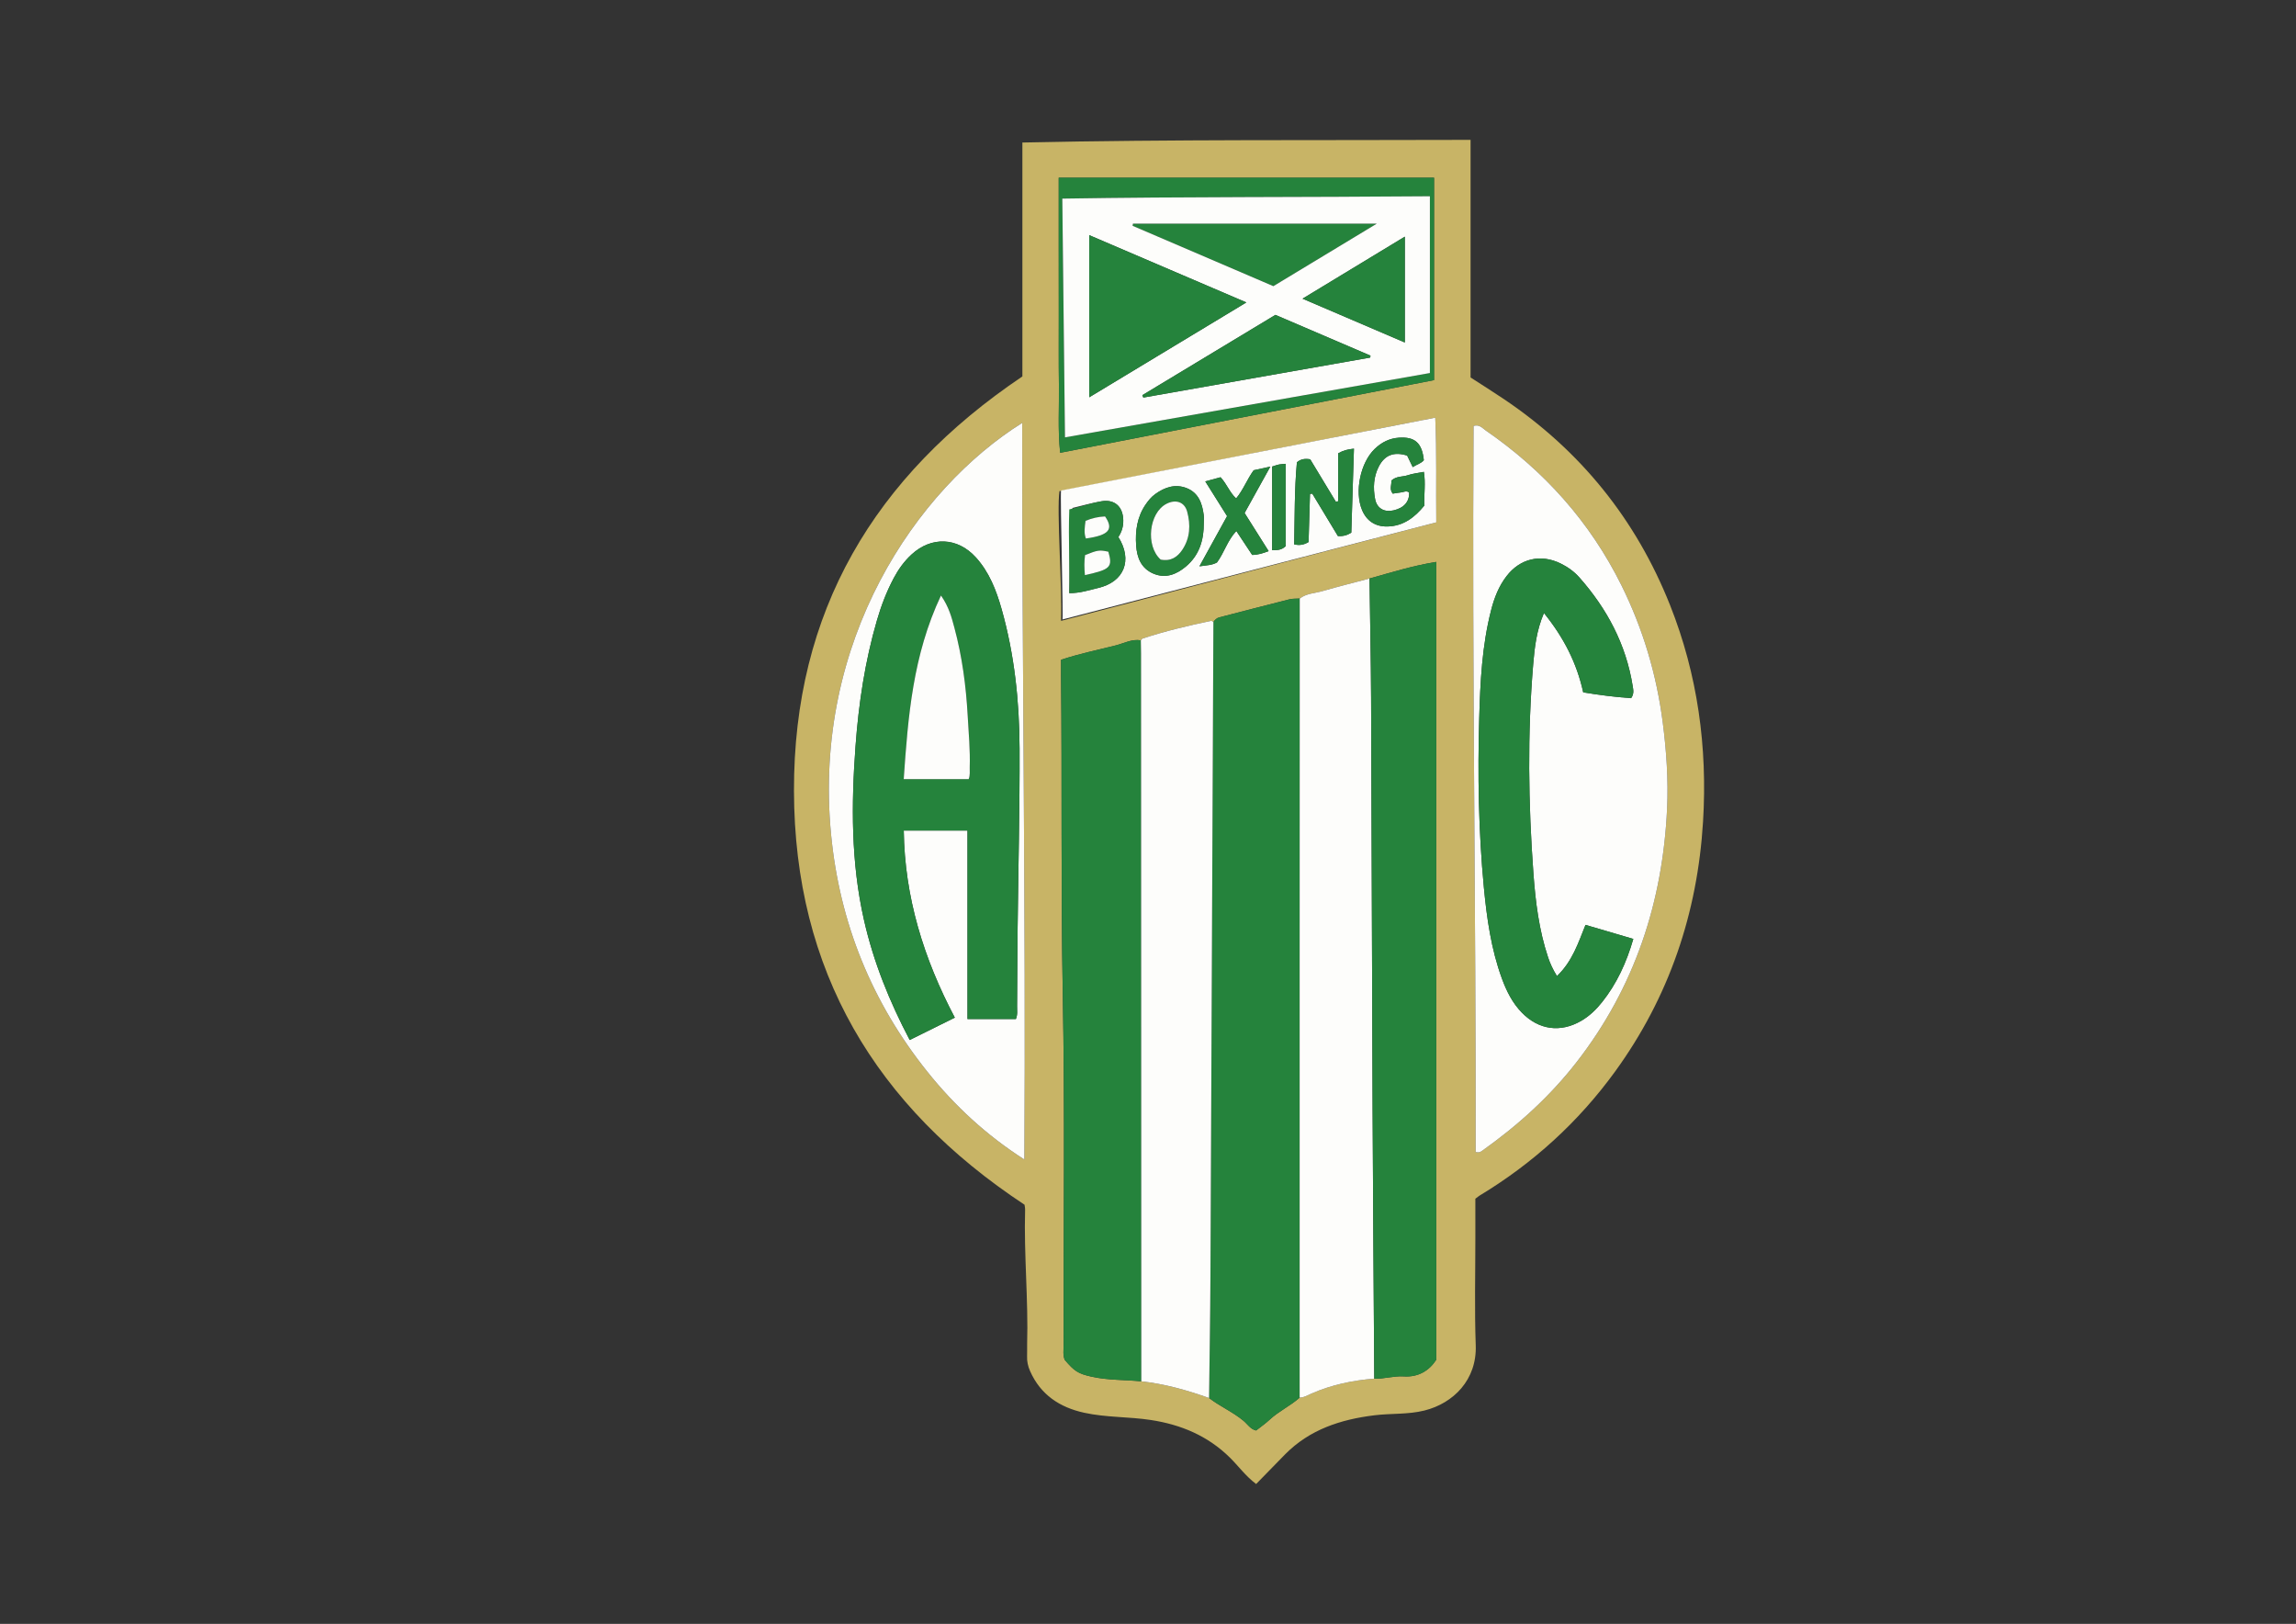
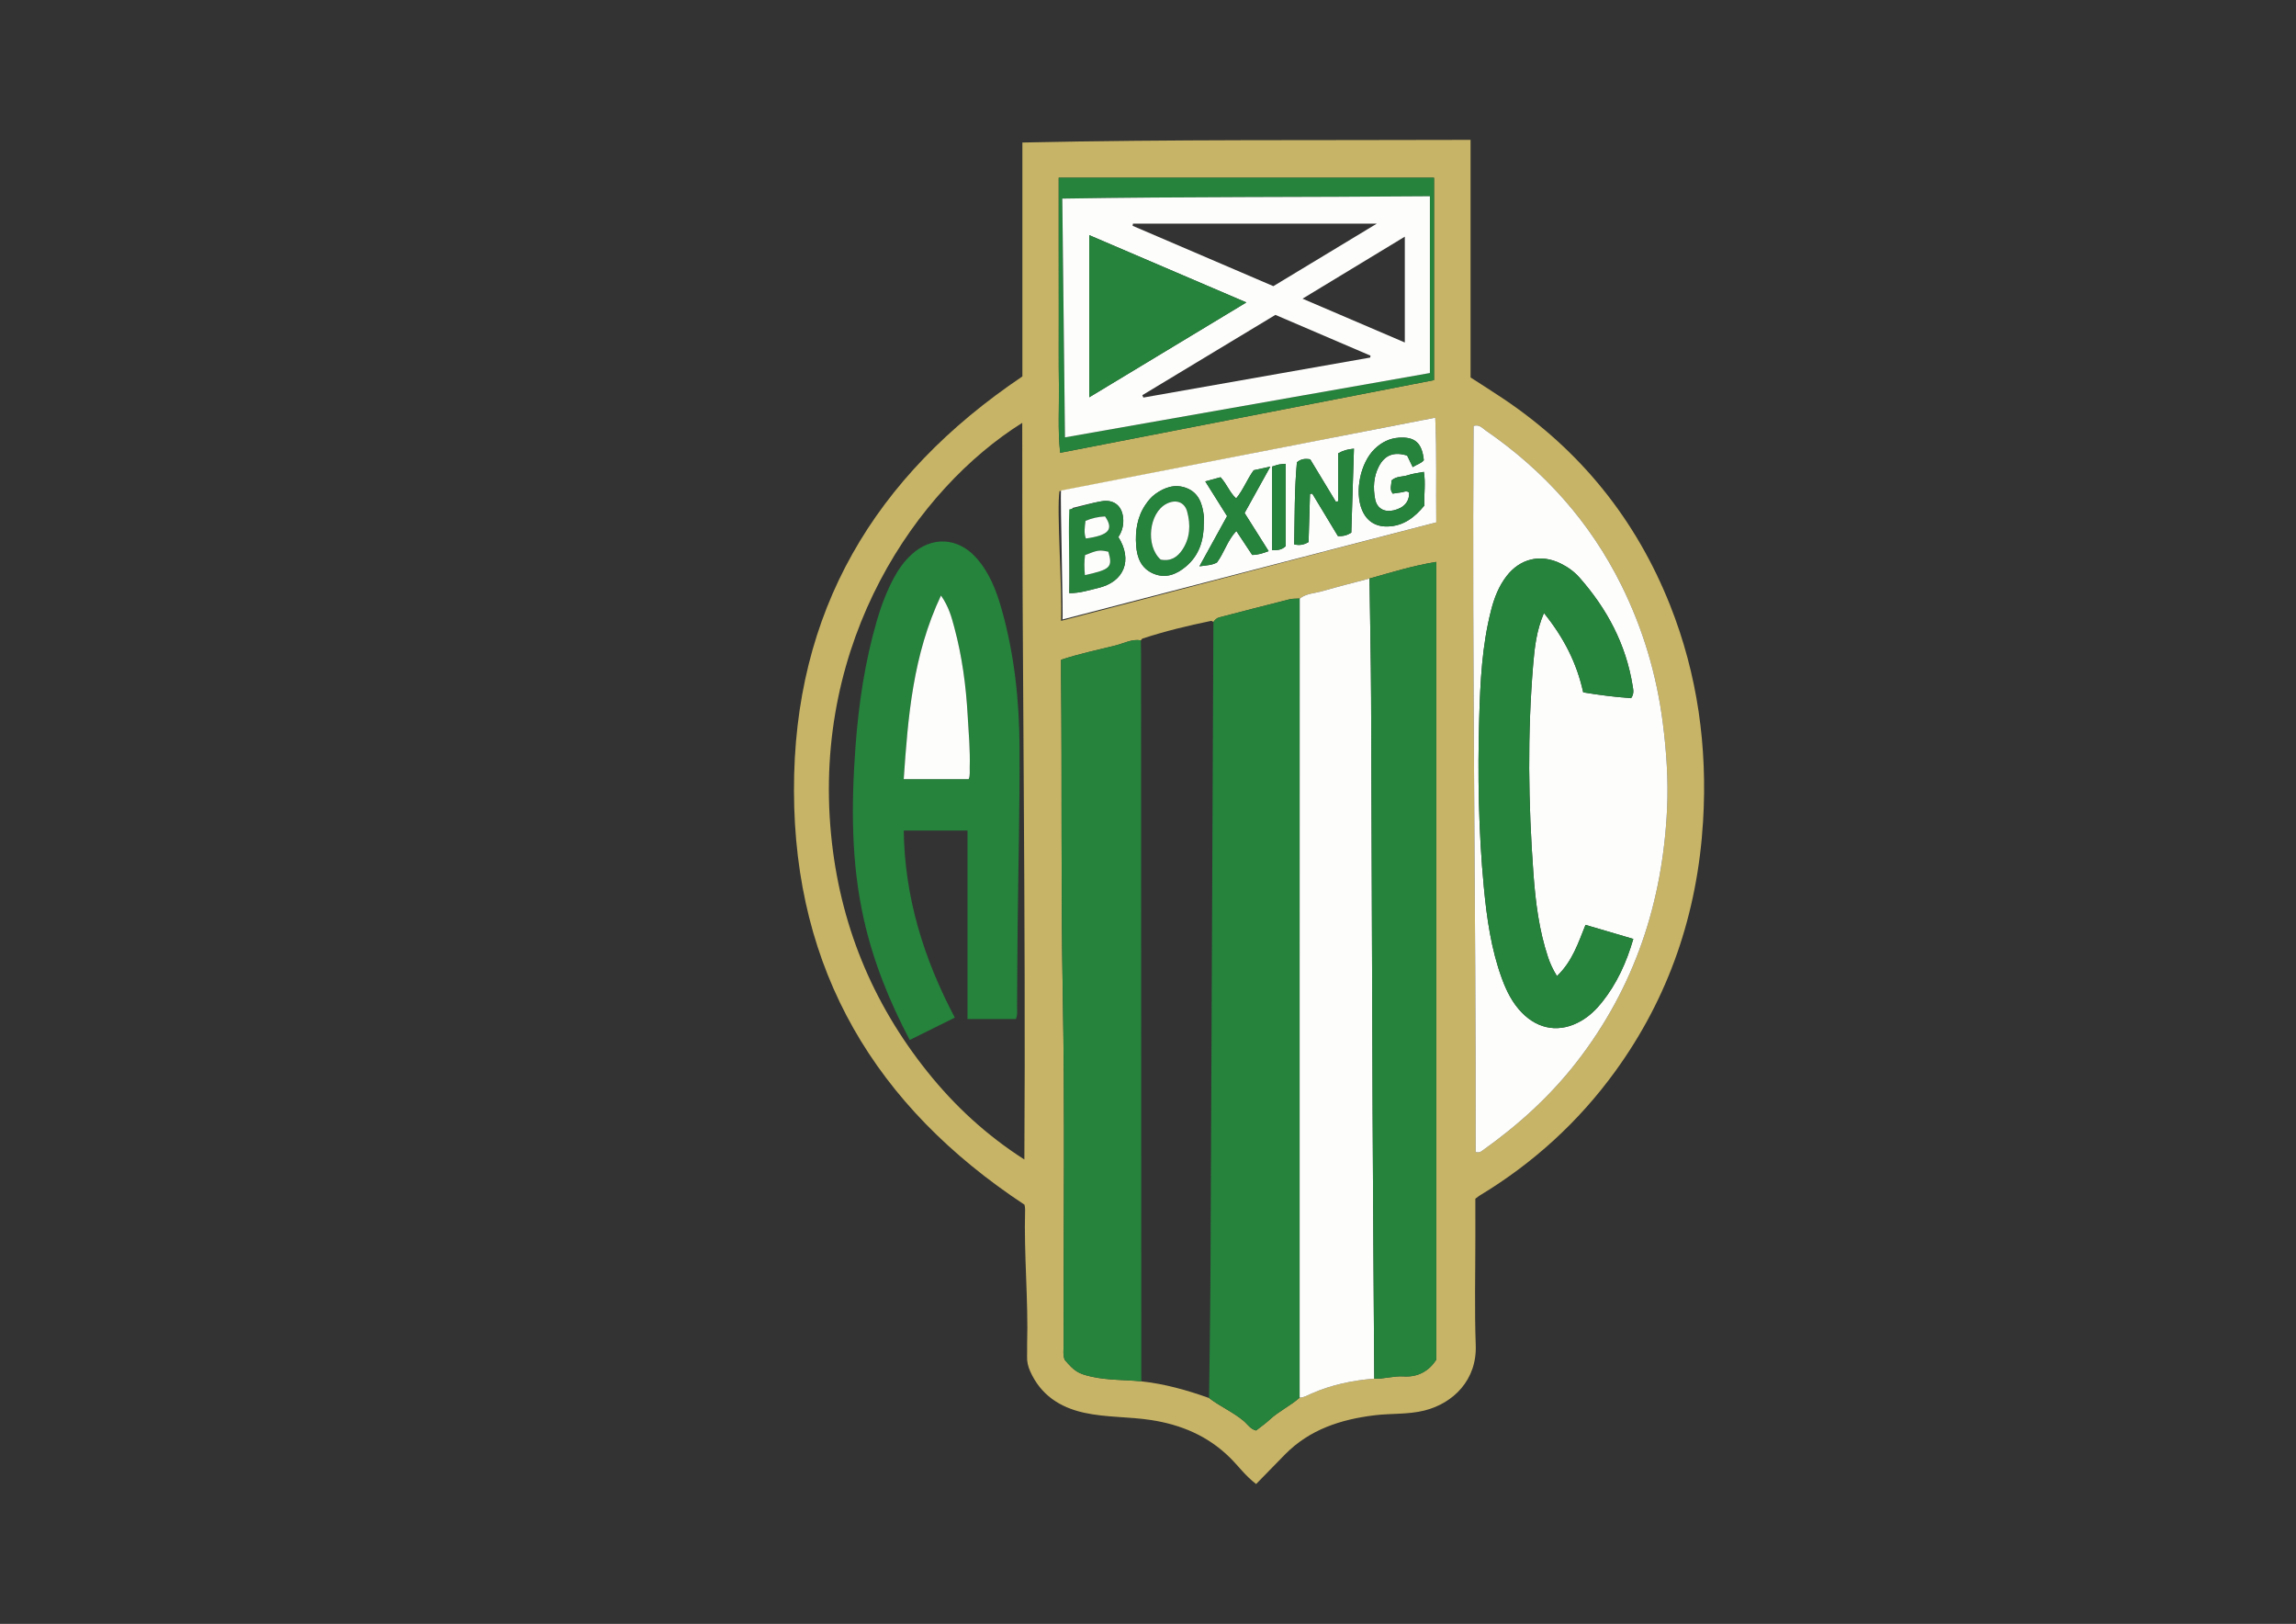
<svg xmlns="http://www.w3.org/2000/svg" width="1190.55pt" height="841.89pt" viewBox="0 0 1190.55 841.89" version="1.1">
  <rect x="0" y="0" width="1190.55" height="841.89" fill="#333333" stroke="none" />
  <g id="surface1">
-     <path style=" stroke:none;fill-rule:evenodd;fill:rgb(14.554%,51.172%,23.711%);fill-opacity:1;" d="M 660.277 148.359 C 635.59 137.77 611.445 127.414 587.293 117.062 C 587.352 116.688 587.418 116.316 587.484 115.93 L 713.938 115.93 C 695.496 127.074 678.055 137.617 660.277 148.359 " />
    <path style=" stroke:none;fill-rule:evenodd;fill:rgb(78.166%,70.692%,40.083%);fill-opacity:1;" d="M 743.602 92.137 L 548.977 92.137 C 548.977 104.57 548.965 116.359 548.977 128.145 C 548.977 140.012 548.996 151.879 549.004 163.738 C 549.016 175.609 548.914 187.473 549.082 199.336 C 549.254 211.004 548.434 222.727 549.723 234.754 C 614.941 222.07 679.199 209.582 743.602 197.07 Z M 549.363 254.648 C 547.852 264.801 550.848 304.68 550.184 321.883 C 614.449 305.156 679.941 287.684 744.758 270.82 C 744.547 252.535 745.055 234.82 744.227 216.543 C 679.047 229.25 613.402 242.172 549.363 254.648 M 530.062 219.234 C 475.375 253.457 421.211 332.078 430.934 432.633 C 435.367 478.504 452.043 519.633 480.887 555.652 C 495.004 573.293 511.395 588.48 531.168 601.148 C 531.961 473.27 529.938 346.516 530.062 219.234 M 765.164 597.285 C 767.191 597.73 767.871 597.082 768.582 596.574 C 787.121 583.441 803.781 568.375 817.758 550.336 C 847.668 511.723 862.152 467.699 864.43 419.309 C 865.129 404.316 864.098 389.395 862.176 374.488 C 858.977 349.652 851.922 325.988 840.844 303.605 C 824.52 270.613 800.688 244.059 770.438 223.203 C 768.707 222.016 767.207 219.898 764.086 220.812 C 763.277 346.219 765.363 471.734 765.164 597.285 M 591.809 716.145 C 603.91 717.461 615.52 720.715 626.934 724.797 C 632.582 729.145 639.211 731.977 644.734 736.555 C 646.871 738.324 648.449 741.039 651.344 741.637 C 653.848 739.648 656.258 737.996 658.363 736.027 C 663.117 731.605 669.09 728.883 673.914 724.594 C 676.246 724.559 678.172 723.285 680.188 722.418 C 690.551 717.93 701.398 715.625 712.602 714.766 C 717.734 714.957 722.703 713.25 727.895 713.59 C 735.508 714.09 741.137 710.562 744.766 704.934 L 744.766 291.312 C 732.496 293.293 721.352 296.797 710.129 299.926 C 702.008 302.082 693.848 304.109 685.793 306.441 C 681.809 307.594 677.43 307.605 673.957 310.316 C 672.199 310.438 670.363 310.285 668.68 310.707 C 656.508 313.766 644.379 316.934 632.242 320.07 C 630.879 320.426 629.941 321.34 629.191 322.484 C 628.801 322.27 628.367 321.82 628.031 321.887 C 616.031 324.352 604.125 327.223 592.469 331.043 C 592.102 331.16 591.863 331.66 591.562 331.977 C 586.902 331.203 582.848 333.52 578.566 334.605 C 569.152 336.992 559.59 338.918 550.191 342.062 C 550.191 345 550.176 347.445 550.191 349.887 C 550.773 404.941 550.051 459.992 551.078 515.051 C 552.215 575.719 551.434 636.426 551.516 697.113 C 551.516 699.777 551.074 702.488 552.082 705.012 C 557.172 710.934 558.961 712.145 565.938 713.715 C 574.445 715.629 583.184 715.309 591.809 716.145 M 765.016 621.48 C 765.016 628.297 765.008 635 765.02 641.695 C 765.027 660.277 764.543 678.883 765.219 697.449 C 765.875 715.367 753.621 727.535 738.613 731.281 C 730.082 733.414 721.289 732.684 712.652 733.754 C 695.176 735.906 679.125 741.109 666.391 753.977 C 661.383 759.039 656.438 764.168 651.34 769.383 C 645.746 765.137 642.117 759.984 637.691 755.637 C 626.234 744.371 612.363 738.57 596.684 736.184 C 585.227 734.445 573.539 734.922 562.188 732.434 C 549.484 729.648 539.605 723.137 534.145 710.867 C 533.035 708.352 532.449 705.812 532.574 703.07 C 532.676 701.055 532.543 699.035 532.598 697.023 C 533.262 673.766 530.898 650.547 531.547 627.285 C 531.582 626.195 531.312 625.09 531.254 624.59 C 453.867 573.539 411.918 503.258 411.699 410.055 C 411.484 317.094 453.234 246.93 530.141 195.16 L 530.141 73.891 C 607.719 72.207 684.809 72.801 762.535 72.512 L 762.535 195.691 C 768.605 199.625 774.258 203.168 779.793 206.891 C 819.516 233.625 848.305 269.258 865.973 313.719 C 880.309 349.789 885.438 387.41 883.082 425.988 C 880.203 473.43 865.492 516.957 837.473 555.531 C 818.512 581.652 794.992 603.07 767.293 619.797 C 766.734 620.145 766.219 620.586 765.016 621.48 " />
    <path style=" stroke:none;fill-rule:evenodd;fill:rgb(14.554%,51.172%,23.711%);fill-opacity:1;" d="M 673.914 724.594 C 669.09 728.883 663.117 731.605 658.363 736.027 C 656.258 737.996 653.852 739.648 651.344 741.637 C 648.449 741.039 646.871 738.324 644.73 736.555 C 639.211 731.977 632.578 729.145 626.938 724.797 C 627.18 703.758 627.551 682.723 627.652 661.68 C 628.199 548.613 628.684 435.551 629.188 322.484 C 629.941 321.34 630.883 320.426 632.242 320.07 C 644.379 316.934 656.512 313.766 668.68 310.707 C 670.363 310.285 672.199 310.438 673.957 310.316 C 673.949 375 673.93 439.68 673.914 504.359 C 673.906 577.773 673.914 651.184 673.914 724.594 " />
    <path style=" stroke:none;fill-rule:evenodd;fill:rgb(98.857%,98.981%,98.273%);fill-opacity:1;" d="M 807.336 506.051 C 805.148 502.512 803.797 499.516 802.73 496.332 C 798 482.211 796.203 467.523 795.125 452.836 C 792.473 416.641 791.98 380.398 795.023 344.207 C 795.75 335.609 796.707 326.945 800.582 317.812 C 810.762 330.398 817.594 343.625 820.949 358.945 C 829.301 360.34 837.637 361.391 845.785 361.961 C 847.438 359.633 846.902 357.59 846.598 355.664 C 843.141 334.039 833.273 315.543 818.887 299.305 C 816.191 296.277 812.891 293.926 809.227 292.133 C 798.852 287.051 788.203 289.555 781.16 298.738 C 777.137 303.977 774.816 310 773.195 316.328 C 768.477 334.656 767.566 353.441 767.027 372.219 C 766.176 401.527 766.648 430.844 769.434 460.062 C 770.969 476.098 773.191 492.047 778.773 507.281 C 781.168 513.824 784.242 520.023 789.223 525.086 C 797.914 533.934 809.074 535.488 819.812 529.305 C 824.148 526.809 827.688 523.395 830.762 519.512 C 838.367 509.941 843.359 499.07 846.922 486.781 C 838.633 484.348 830.586 481.98 822.141 479.504 C 818.348 488.883 815.371 498.352 807.336 506.051 M 765.164 597.285 C 765.359 471.734 763.277 346.219 764.09 220.812 C 767.203 219.898 768.707 222.016 770.438 223.203 C 800.688 244.059 824.52 270.613 840.844 303.605 C 851.922 325.988 858.977 349.652 862.18 374.488 C 864.102 389.395 865.129 404.316 864.434 419.309 C 862.152 467.699 847.668 511.723 817.762 550.336 C 803.777 568.375 787.121 583.441 768.582 596.578 C 767.871 597.082 767.191 597.73 765.164 597.285 " />
    <path style=" stroke:none;fill-rule:evenodd;fill:rgb(98.857%,98.981%,98.273%);fill-opacity:1;" d="M 673.914 724.594 C 673.914 651.184 673.906 577.773 673.914 504.359 C 673.93 439.68 673.949 375 673.957 310.316 C 677.43 307.605 681.812 307.594 685.797 306.441 C 693.848 304.109 702.008 302.082 710.133 299.926 C 710.41 320.512 710.859 341.086 710.953 361.66 C 711.273 432.824 711.426 503.98 711.734 575.148 C 711.938 621.691 712.312 668.227 712.602 714.766 C 701.398 715.625 690.551 717.93 680.188 722.418 C 678.172 723.285 676.246 724.559 673.914 724.594 " />
    <path style=" stroke:none;fill-rule:evenodd;fill:rgb(14.554%,51.172%,23.711%);fill-opacity:1;" d="M 591.809 716.145 C 583.184 715.309 574.445 715.629 565.938 713.715 C 558.961 712.145 557.172 710.934 552.082 705.012 C 551.074 702.488 551.516 699.777 551.516 697.113 C 551.434 636.426 552.215 575.719 551.078 515.051 C 550.051 459.992 550.773 404.941 550.191 349.887 C 550.176 347.445 550.191 345 550.191 342.062 C 559.59 338.914 569.152 336.992 578.566 334.605 C 582.848 333.52 586.902 331.203 591.562 331.977 C 591.605 334.211 591.672 336.457 591.672 338.688 C 591.723 464.504 591.766 590.328 591.809 716.145 " />
-     <path style=" stroke:none;fill-rule:evenodd;fill:rgb(98.857%,98.981%,98.273%);fill-opacity:1;" d="M 591.809 716.145 C 591.766 590.328 591.723 464.504 591.672 338.688 C 591.672 336.457 591.605 334.211 591.562 331.977 C 591.863 331.66 592.102 331.16 592.469 331.043 C 604.125 327.227 616.031 324.352 628.031 321.887 C 628.367 321.824 628.801 322.27 629.191 322.484 C 628.68 435.551 628.199 548.613 627.652 661.68 C 627.551 682.723 627.18 703.758 626.938 724.797 C 615.52 720.715 603.91 717.461 591.809 716.145 " />
    <path style=" stroke:none;fill-rule:evenodd;fill:rgb(14.554%,51.172%,23.711%);fill-opacity:1;" d="M 712.602 714.766 C 712.312 668.227 711.938 621.691 711.738 575.148 C 711.422 503.98 711.277 432.824 710.957 361.66 C 710.859 341.086 710.414 320.512 710.129 299.926 C 721.352 296.797 732.496 293.293 744.766 291.312 L 744.766 704.934 C 741.137 710.562 735.508 714.09 727.895 713.59 C 722.703 713.25 717.734 714.957 712.602 714.766 " />
-     <path style=" stroke:none;fill-rule:evenodd;fill:rgb(98.857%,98.981%,98.273%);fill-opacity:1;" d="M 526.77 528.309 C 527.754 526.047 527.359 523.793 527.387 521.609 C 527.5 508.18 527.512 494.754 527.664 481.32 C 528.012 450.223 528.793 419.117 528.676 388.027 C 528.586 363.594 526.047 339.34 519.348 315.719 C 516.586 305.984 512.949 296.602 505.992 288.949 C 496.52 278.52 482.977 277.973 472.641 287.496 C 468.812 291.027 465.836 295.195 463.406 299.766 C 459.723 306.703 456.938 314.004 454.746 321.535 C 448.52 342.883 445.242 364.734 443.617 386.867 C 441.387 417.09 441.254 447.188 448.008 476.992 C 452.934 498.707 461.152 519.129 471.715 539.172 C 479.551 535.305 487.086 531.559 495.105 527.59 C 478.906 496.887 469.074 465.051 468.629 430.609 L 501.676 430.609 L 501.676 528.309 Z M 530.062 219.234 C 529.938 346.516 531.965 473.27 531.168 601.148 C 511.395 588.48 495.004 573.289 480.887 555.652 C 452.043 519.633 435.367 478.504 430.934 432.633 C 421.211 332.078 475.375 253.457 530.062 219.234 " />
    <path style=" stroke:none;fill-rule:evenodd;fill:rgb(98.857%,98.981%,98.273%);fill-opacity:1;" d="M 659.633 241.887 L 659.633 285.262 C 661.977 285.133 664.242 285.445 666.664 283.168 L 666.664 240.465 C 665.434 240.582 664.324 240.617 663.242 240.809 C 662.375 240.953 661.559 241.297 659.633 241.887 M 632.898 247.426 C 630.305 248.129 627.875 248.789 624.984 249.586 C 628.996 255.98 632.648 261.789 636.285 267.582 C 631.609 276.074 627.066 284.316 621.949 293.598 C 625.926 293.062 628.543 293.008 631.039 291.605 C 634.758 286.625 636.418 280.219 641.086 275.297 C 644.062 279.785 646.734 283.832 649.305 287.711 C 652.516 287.637 654.984 286.812 657.816 285.715 C 653.543 278.934 649.41 272.371 645.359 265.965 C 649.766 258.035 653.922 250.527 658.715 241.906 C 654.844 242.758 652.328 243.309 650.074 243.801 C 646.578 248.629 644.68 253.988 640.98 258.406 C 637.617 255.363 636.289 251.125 632.898 247.426 M 624.191 271.094 C 624.191 269.758 624.332 268.395 624.172 267.07 C 623.414 261.043 621.516 255.523 615.363 253.082 C 609.418 250.73 603.941 252.59 598.984 256.188 C 596.988 257.641 595.426 259.543 594.02 261.602 C 589.641 268.023 588.617 275.238 589.125 282.746 C 589.562 289.105 591.703 294.656 598.039 297.371 C 604.367 300.074 609.957 297.836 614.816 293.801 C 621.863 287.961 624.281 279.973 624.191 271.094 M 738.305 238.598 C 737.383 229.668 733.703 226.375 725.434 226.914 C 720.527 227.234 716.434 229.305 712.926 232.648 C 705.41 239.797 702.262 254.902 706.289 264.457 C 708.656 270.082 713.176 273.094 719.438 272.949 C 727.719 272.77 733.566 268.227 738.574 262.105 C 738.328 256.281 739.309 250.559 738.324 244.641 C 735.18 245.262 732.473 245.516 729.969 246.383 C 727.273 247.309 724.094 246.715 721.438 249.18 C 721.75 251.215 720.266 253.605 722.195 255.93 C 723.613 255.707 724.918 255.434 726.23 255.328 C 727.719 255.219 729.223 254.148 730.691 255.332 C 730.844 260.09 728.02 263.34 722.648 264.594 C 717.82 265.723 713.969 263.602 713.043 258.754 C 711.938 252.957 712.195 247.145 715.008 241.754 C 718.074 235.875 722.875 234.047 729.664 236.199 C 730.527 237.977 731.465 239.926 732.551 242.172 C 734.609 240.789 736.859 240.32 738.305 238.598 M 702.066 232.602 C 698.902 232.98 696.762 233.375 693.887 235.02 L 693.887 259.906 C 693.473 259.953 693.059 260.008 692.645 260.047 C 688.172 252.652 683.703 245.266 679.383 238.125 C 676.59 237.66 674.488 238.004 672.492 239.672 C 671.191 253.781 671.363 268.023 671.078 282.246 C 673.852 282.82 675.941 282.555 678.535 281.02 C 678.777 272.918 679.023 264.488 679.273 256.055 C 679.68 256.016 680.07 255.98 680.469 255.938 C 684.941 263.328 689.402 270.723 693.75 277.918 C 696.551 278.094 698.598 277.469 700.695 276.156 C 701.141 261.895 701.59 247.648 702.066 232.602 M 556.105 263.352 C 554.066 278.473 554.801 292.891 554.457 307.516 C 560.102 307.531 564.754 305.93 569.445 304.832 C 582.977 301.656 587.426 290.336 579.898 278.422 C 581.641 275.805 582.539 272.891 582.453 269.652 C 582.277 262.676 578.004 258.75 571.199 259.875 C 566.203 260.707 561.289 262.129 556.105 263.352 M 550.184 254.301 C 614.223 241.816 679.047 229.25 744.227 216.543 C 745.059 234.824 744.547 252.535 744.758 270.82 C 679.941 287.684 615.148 304.449 550.875 321.176 C 551.512 323.074 549.672 257.762 550.184 254.301 " />
-     <path style=" stroke:none;fill-rule:evenodd;fill:rgb(14.554%,51.172%,23.711%);fill-opacity:1;" d="M 741.445 101.746 C 677.309 102.309 614.289 101.934 550.84 102.969 C 551.309 144.613 551.758 185.23 552.23 226.75 C 616.254 215.465 679.074 204.391 741.445 193.398 Z M 743.602 92.137 L 743.602 197.07 C 679.199 209.582 614.938 222.07 549.723 234.754 C 548.434 222.727 549.254 211.004 549.082 199.336 C 548.914 187.473 549.016 175.609 549.004 163.738 C 548.996 151.875 548.98 140.012 548.98 128.145 C 548.965 116.359 548.98 104.57 548.98 92.137 Z M 743.602 92.137 " />
+     <path style=" stroke:none;fill-rule:evenodd;fill:rgb(14.554%,51.172%,23.711%);fill-opacity:1;" d="M 741.445 101.746 C 677.309 102.309 614.289 101.934 550.84 102.969 C 551.309 144.613 551.758 185.23 552.23 226.75 C 616.254 215.465 679.074 204.391 741.445 193.398 Z M 743.602 92.137 L 743.602 197.07 C 679.199 209.582 614.938 222.07 549.723 234.754 C 548.434 222.727 549.254 211.004 549.082 199.336 C 548.914 187.473 549.016 175.609 549.004 163.738 C 548.996 151.875 548.98 140.012 548.98 128.145 C 548.965 116.359 548.98 104.57 548.98 92.137 Z " />
    <path style=" stroke:none;fill-rule:evenodd;fill:rgb(14.554%,51.172%,23.711%);fill-opacity:1;" d="M 807.336 506.051 C 815.371 498.352 818.348 488.883 822.141 479.504 C 830.586 481.98 838.633 484.348 846.922 486.781 C 843.359 499.07 838.367 509.941 830.762 519.512 C 827.688 523.395 824.148 526.809 819.812 529.305 C 809.074 535.488 797.914 533.934 789.223 525.086 C 784.242 520.023 781.168 513.824 778.773 507.281 C 773.191 492.047 770.969 476.098 769.434 460.062 C 766.648 430.844 766.176 401.527 767.027 372.219 C 767.566 353.441 768.477 334.656 773.195 316.328 C 774.816 310 777.137 303.977 781.16 298.738 C 788.203 289.555 798.852 287.051 809.227 292.133 C 812.891 293.926 816.191 296.277 818.887 299.305 C 833.273 315.543 843.141 334.039 846.598 355.664 C 846.902 357.59 847.438 359.633 845.785 361.961 C 837.637 361.391 829.301 360.34 820.949 358.945 C 817.594 343.625 810.762 330.398 800.582 317.812 C 796.707 326.945 795.75 335.609 795.023 344.207 C 791.98 380.398 792.473 416.641 795.125 452.836 C 796.203 467.523 798 482.211 802.73 496.332 C 803.797 499.516 805.148 502.512 807.336 506.051 " />
    <path style=" stroke:none;fill-rule:evenodd;fill:rgb(14.554%,51.172%,23.711%);fill-opacity:1;" d="M 502.285 403.918 C 503.129 401.879 502.773 399.859 502.832 397.887 C 503.125 388.918 502.27 379.992 501.773 371.051 C 500.918 355.613 498.891 340.316 494.859 325.363 C 493.449 320.113 492.082 314.703 487.93 308.738 C 473.336 339.684 470.844 371.48 468.613 403.918 Z M 526.77 528.309 L 501.676 528.309 L 501.676 430.609 L 468.629 430.609 C 469.074 465.051 478.906 496.887 495.105 527.59 C 487.086 531.559 479.551 535.305 471.715 539.172 C 461.152 519.129 452.934 498.711 448.008 476.992 C 441.25 447.188 441.391 417.09 443.617 386.867 C 445.242 364.734 448.52 342.883 454.746 321.535 C 456.938 314.004 459.723 306.703 463.406 299.766 C 465.836 295.195 468.812 291.027 472.641 287.496 C 482.977 277.973 496.52 278.52 505.992 288.949 C 512.949 296.602 516.586 305.984 519.348 315.719 C 526.047 339.34 528.586 363.594 528.676 388.027 C 528.793 419.117 528.012 450.223 527.668 481.32 C 527.512 494.754 527.5 508.18 527.383 521.609 C 527.359 523.793 527.75 526.047 526.77 528.309 " />
    <path style=" stroke:none;fill-rule:evenodd;fill:rgb(14.554%,51.172%,23.711%);fill-opacity:1;" d="M 563.062 279.184 C 574.984 277.527 577.641 274.477 573.012 267.738 C 569.566 267.875 566.211 268.629 562.887 270.035 C 562.473 273.23 561.957 276.223 563.062 279.184 M 562.562 298.164 C 575.867 295.25 577.012 294.059 574.719 286.035 C 570.066 285.035 569.277 285.141 562.645 287.777 C 562.18 291.027 562.195 294.328 562.562 298.164 M 554.457 264.098 C 559.656 262.883 566.207 260.707 571.203 259.875 C 578.004 258.75 582.277 262.676 582.453 269.652 C 582.539 272.891 581.641 275.805 579.898 278.422 C 587.426 290.332 582.977 301.66 569.445 304.832 C 564.754 305.93 560.102 307.531 554.457 307.516 C 554.801 292.891 553.883 280.66 554.457 264.098 " />
    <path style=" stroke:none;fill-rule:evenodd;fill:rgb(14.554%,51.172%,23.711%);fill-opacity:1;" d="M 702.066 232.602 C 701.59 247.648 701.141 261.895 700.695 276.156 C 698.598 277.469 696.551 278.094 693.75 277.914 C 689.402 270.723 684.941 263.328 680.469 255.938 C 680.074 255.98 679.68 256.016 679.273 256.055 C 679.023 264.488 678.781 272.914 678.535 281.02 C 675.945 282.555 673.852 282.82 671.082 282.246 C 671.367 268.023 671.191 253.781 672.492 239.672 C 674.488 238.004 676.586 237.66 679.379 238.121 C 683.703 245.266 688.172 252.652 692.645 260.047 C 693.059 260.008 693.473 259.953 693.887 259.906 L 693.887 235.02 C 696.762 233.375 698.906 232.98 702.066 232.602 " />
    <path style=" stroke:none;fill-rule:evenodd;fill:rgb(14.554%,51.172%,23.711%);fill-opacity:1;" d="M 738.305 238.598 C 736.859 240.324 734.609 240.789 732.547 242.172 C 731.465 239.926 730.531 237.977 729.664 236.199 C 722.875 234.047 718.074 235.871 715.008 241.754 C 712.199 247.148 711.938 252.957 713.043 258.754 C 713.969 263.602 717.82 265.723 722.648 264.594 C 728.02 263.34 730.844 260.09 730.691 255.332 C 729.223 254.148 727.719 255.215 726.23 255.328 C 724.918 255.434 723.617 255.707 722.195 255.93 C 720.266 253.605 721.75 251.215 721.438 249.18 C 724.094 246.715 727.273 247.309 729.969 246.383 C 732.473 245.516 735.18 245.262 738.324 244.641 C 739.309 250.559 738.328 256.285 738.574 262.105 C 733.566 268.227 727.719 272.773 719.438 272.949 C 713.176 273.09 708.656 270.082 706.289 264.457 C 702.262 254.902 705.41 239.797 712.922 232.648 C 716.434 229.305 720.527 227.234 725.434 226.914 C 733.703 226.375 737.383 229.668 738.305 238.598 " />
    <path style=" stroke:none;fill-rule:evenodd;fill:rgb(14.554%,51.172%,23.711%);fill-opacity:1;" d="M 601.852 290.121 C 607.16 291.148 610.547 288.762 613.035 285.074 C 617.16 278.938 617.434 272.047 615.566 265.203 C 614.199 260.191 609.637 258.746 604.895 261.176 C 595.762 265.84 593.859 282.969 601.852 290.121 M 624.195 271.094 C 624.285 279.977 621.863 287.961 614.816 293.801 C 609.957 297.836 604.367 300.074 598.039 297.371 C 591.703 294.656 589.562 289.105 589.125 282.746 C 588.621 275.238 589.641 268.023 594.02 261.602 C 595.426 259.543 596.988 257.641 598.988 256.188 C 603.941 252.59 609.418 250.73 615.363 253.082 C 621.516 255.523 623.414 261.039 624.172 267.07 C 624.332 268.395 624.195 269.758 624.195 271.094 " />
    <path style=" stroke:none;fill-rule:evenodd;fill:rgb(14.554%,51.172%,23.711%);fill-opacity:1;" d="M 632.898 247.426 C 636.293 251.125 637.621 255.363 640.98 258.406 C 644.676 253.988 646.578 248.629 650.074 243.801 C 652.332 243.309 654.844 242.758 658.711 241.906 C 653.922 250.527 649.762 258.035 645.363 265.965 C 649.414 272.371 653.543 278.934 657.816 285.715 C 654.988 286.812 652.512 287.637 649.301 287.711 C 646.738 283.832 644.062 279.789 641.086 275.297 C 636.418 280.219 634.758 286.625 631.039 291.605 C 628.543 293.008 625.922 293.062 621.953 293.598 C 627.066 284.316 631.609 276.078 636.289 267.582 C 632.648 261.789 629 255.98 624.984 249.586 C 627.875 248.789 630.305 248.129 632.898 247.426 " />
    <path style=" stroke:none;fill-rule:evenodd;fill:rgb(14.554%,51.172%,23.711%);fill-opacity:1;" d="M 659.633 241.887 C 661.559 241.297 662.375 240.953 663.242 240.809 C 664.324 240.617 665.434 240.582 666.664 240.465 L 666.664 283.168 C 664.242 285.445 661.977 285.133 659.633 285.262 Z M 659.633 241.887 " />
    <path style=" stroke:none;fill-rule:evenodd;fill:rgb(98.857%,98.981%,98.273%);fill-opacity:1;" d="M 728.441 122.695 C 710.262 133.711 693.27 144.012 675.406 154.848 C 693.82 162.73 710.934 170.062 728.441 177.562 Z M 661.34 163.25 C 638.234 177.184 615.285 191.035 592.336 204.879 C 592.512 205.293 592.688 205.699 592.863 206.113 C 632.074 199.199 671.285 192.281 710.496 185.375 C 710.547 185.035 710.59 184.703 710.641 184.379 C 694.297 177.367 677.957 170.359 661.34 163.25 M 660.277 148.359 C 678.055 137.617 695.496 127.074 713.938 115.93 L 587.484 115.93 C 587.418 116.316 587.352 116.688 587.293 117.062 C 611.445 127.414 635.59 137.77 660.277 148.359 M 564.82 205.969 C 592.855 189.047 619.172 173.156 646.27 156.797 C 618.453 144.891 591.652 133.406 564.82 121.918 Z M 741.445 101.746 L 741.445 193.398 C 679.074 204.391 616.254 215.465 552.23 226.754 C 551.758 185.23 551.309 144.613 550.84 102.969 C 614.289 101.934 677.309 102.309 741.445 101.746 " />
    <path style=" stroke:none;fill-rule:evenodd;fill:rgb(98.857%,98.981%,98.273%);fill-opacity:1;" d="M 502.285 403.918 L 468.613 403.918 C 470.844 371.48 473.336 339.684 487.93 308.738 C 492.082 314.703 493.449 320.113 494.859 325.363 C 498.891 340.316 500.918 355.613 501.773 371.051 C 502.27 379.992 503.125 388.918 502.832 397.887 C 502.773 399.859 503.129 401.879 502.285 403.918 " />
    <path style=" stroke:none;fill-rule:evenodd;fill:rgb(98.857%,98.981%,98.273%);fill-opacity:1;" d="M 562.562 298.164 C 562.195 294.328 562.18 291.027 562.645 287.777 C 569.277 285.141 570.066 285.035 574.719 286.035 C 577.012 294.059 575.867 295.25 562.562 298.164 " />
    <path style=" stroke:none;fill-rule:evenodd;fill:rgb(98.857%,98.981%,98.273%);fill-opacity:1;" d="M 563.062 279.184 C 561.957 276.223 562.473 273.23 562.887 270.035 C 566.211 268.629 569.566 267.875 573.012 267.738 C 577.641 274.477 574.984 277.527 563.062 279.184 " />
    <path style=" stroke:none;fill-rule:evenodd;fill:rgb(98.857%,98.981%,98.273%);fill-opacity:1;" d="M 601.852 290.121 C 593.859 282.969 595.762 265.84 604.895 261.176 C 609.637 258.746 614.199 260.191 615.566 265.203 C 617.434 272.047 617.16 278.938 613.035 285.074 C 610.547 288.762 607.16 291.148 601.852 290.121 " />
    <path style=" stroke:none;fill-rule:evenodd;fill:rgb(14.554%,51.172%,23.711%);fill-opacity:1;" d="M 564.82 205.969 L 564.82 121.918 C 591.648 133.406 618.453 144.887 646.27 156.797 C 619.172 173.156 592.855 189.047 564.82 205.969 " />
-     <path style=" stroke:none;fill-rule:evenodd;fill:rgb(14.554%,51.172%,23.711%);fill-opacity:1;" d="M 661.34 163.25 C 677.953 170.359 694.297 177.367 710.645 184.379 C 710.594 184.703 710.547 185.035 710.496 185.375 C 671.285 192.285 632.07 199.203 592.863 206.113 C 592.688 205.699 592.516 205.293 592.336 204.879 C 615.285 191.035 638.234 177.184 661.34 163.25 " />
-     <path style=" stroke:none;fill-rule:evenodd;fill:rgb(14.554%,51.172%,23.711%);fill-opacity:1;" d="M 728.441 122.695 L 728.441 177.562 C 710.934 170.062 693.82 162.73 675.406 154.848 C 693.27 144.012 710.262 133.711 728.441 122.695 " />
  </g>
</svg>